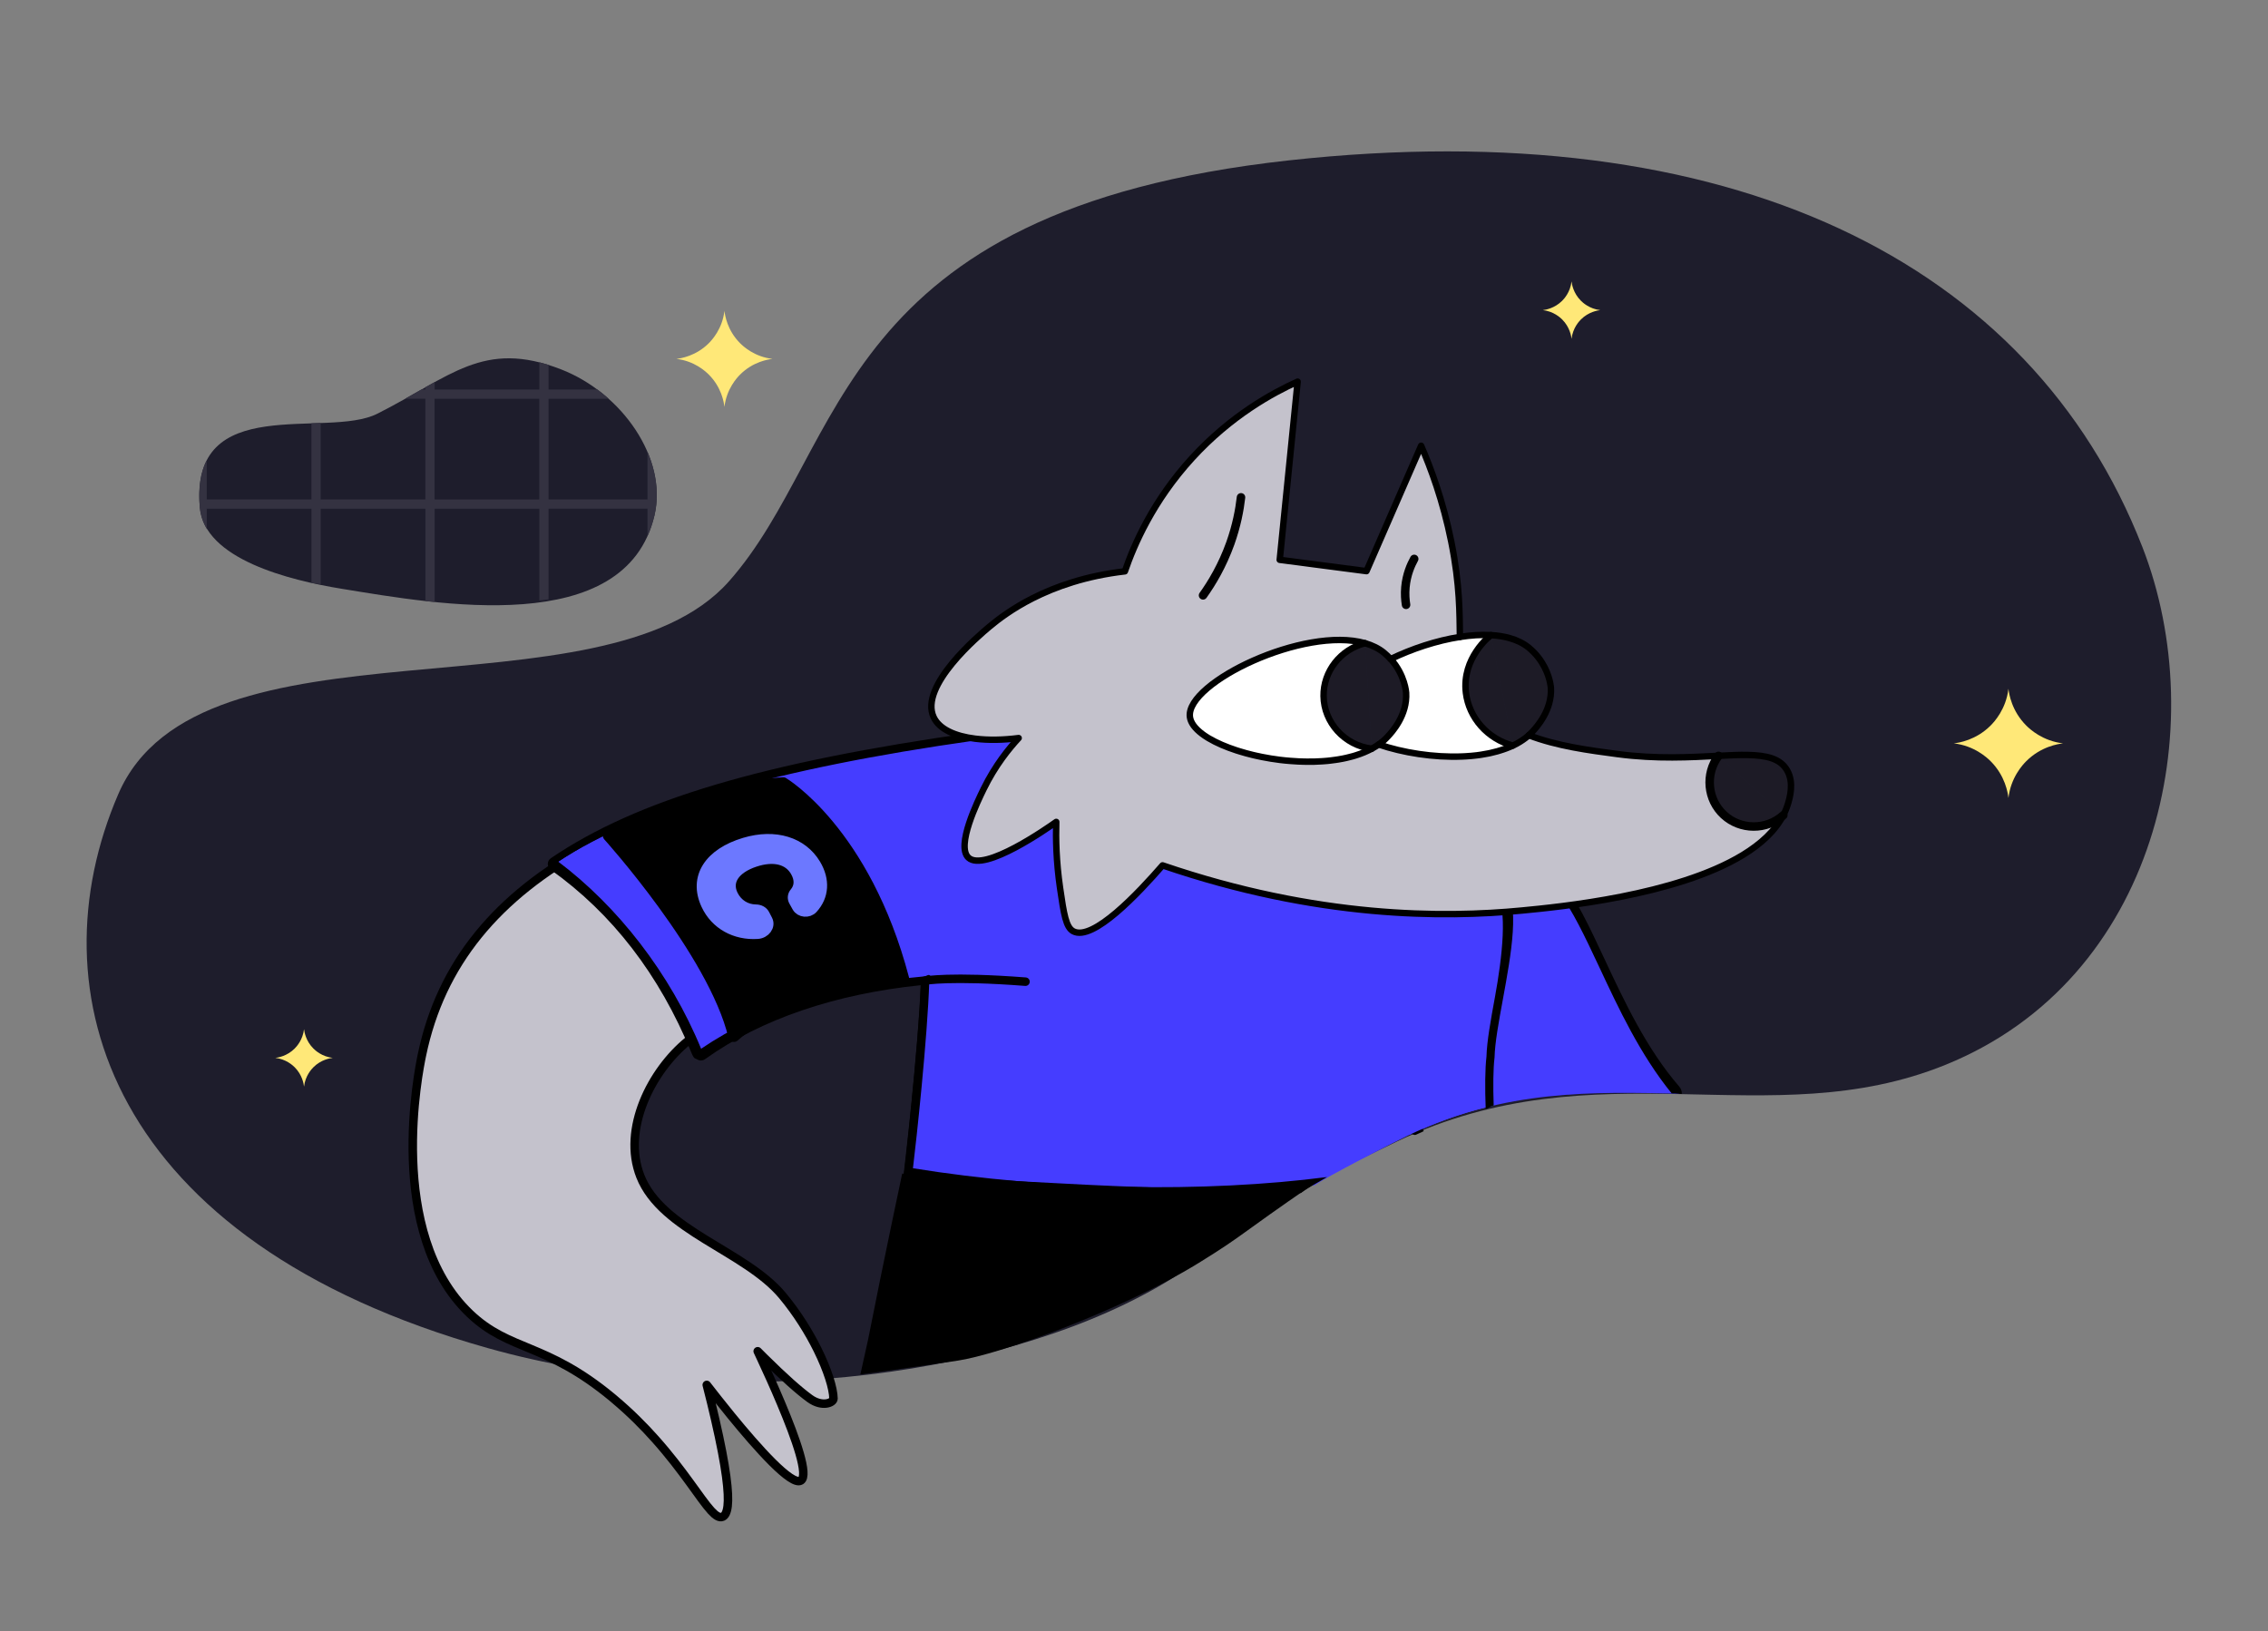
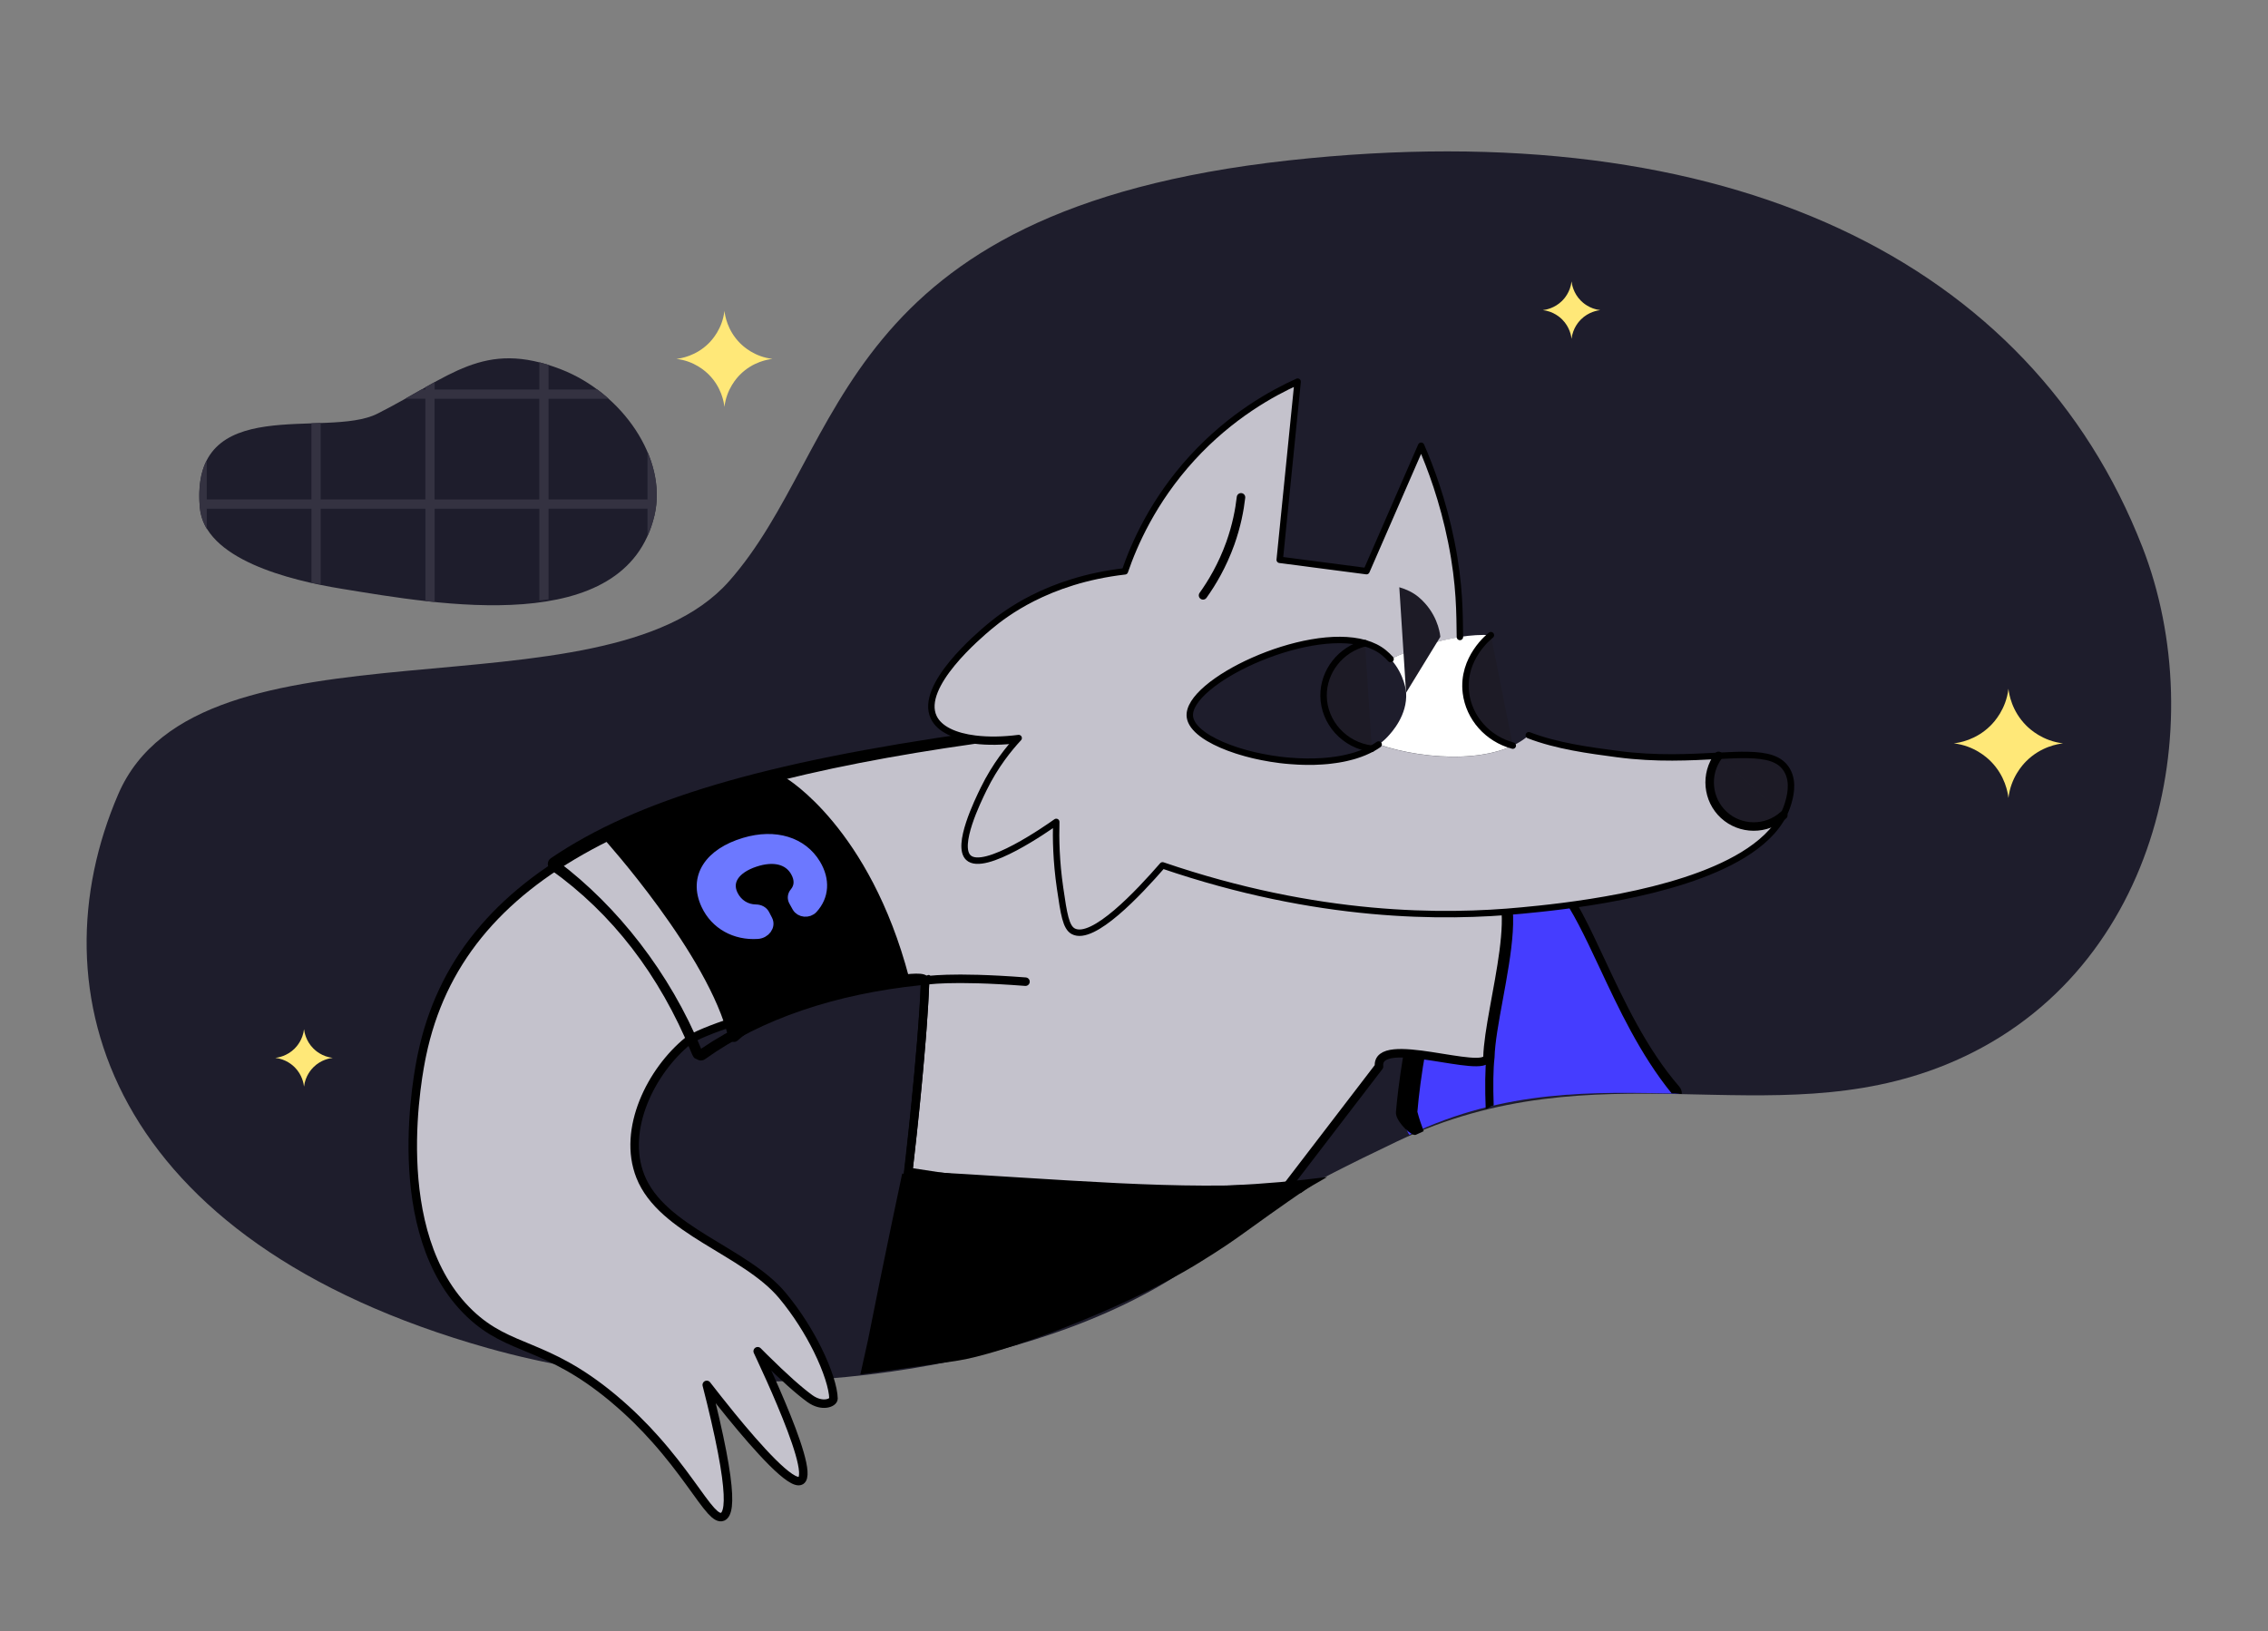
<svg xmlns="http://www.w3.org/2000/svg" viewBox="0 0 704.87 506.98">
  <rect x="0" y="0" width="704.87" height="506.98" fill="#808080" stroke="none" />
  <path d="m665.81 169.97c21.83 55.98 4.65 134.25-61.09 160.96-54.92 22.31-108.01-5.88-170.49 23.83-61.66 29.32-49.61 31.05-74.43 45.26-51.31 29.37-137.5 38.89-208.06 19.03-118.28-33.29-141.42-110.92-114.98-172.22 25.09-58.18 150.62-21.93 189.79-66.14 37.09-41.86 32.05-115.23 173.98-130.84 137.03-15.07 230.72 31.5 265.28 120.13z" fill="#1e1d2c" />
  <path d="m469.71 269.89c-28.82 2.88-34.55 75.95-34.55 75.95.59 2.39 2.68 6.97 2.88 6.87 29.86-14.2 57.29-13.35 83.86-12.77 0 0 0-.01 0-.02-25.66-29.58-31.25-78.18-52.2-70.03z" fill="#453dff" />
  <path d="m498.57 297.88c-9.2-19.68-17.15-36.71-32.16-31.24-13.24 1.61-18.99 15.54-25.99 41.44-5.06 18.71-6.51 36.74-6.57 37.5-.03.35 0 .71.09 1.05.65 2.63 4.86 6.67 6.1 6.08.81-.39 1.62-.76 2.43-1.12-.77-2-1.44-4.02-1.96-6.03 1.65-19.94 10.36-70.25 31.53-72.37.3-.03.59-.1.87-.21 9.05-3.53 14.79 7.65 24.17 27.71 5.97 12.77 12.69 27.14 22.45 39.15 2.57.05.62.11 3.17.16.02-.81-.25-1.62-.8-2.26-10.18-11.74-17.17-26.68-23.33-39.86z" />
  <path d="m372.62 392.5c14.02-8.66 12.4-8.58 35.16-24.18-80.58 9.56-127.38-3.58-127.38-3.58s-5.76 27.03-10.63 51.74c-.13.66-2.26 10.23-2.38 10.73 0 0 17.94-2.46 30.25-4.3 12.32-1.83 49.81-14.92 74.98-30.41z" />
  <path d="m282.15 365.2s4.69-39.43 5.35-60.4c.15-4.94-66.31 12.76-73.67 18.73-11.38 9.23-20.6 27.42-14.82 42.07 6.69 16.97 32.59 23.16 44.18 37.09 4.51 5.42 8.2 11.37 10.88 16.78 3.15 6.37 4.91 12.01 4.97 15.23.02 1.29-3.51 2.81-7.41-.04-3.2-2.34-7.76-6.34-14.22-12.74-.63-.62-1.27-1.26-1.93-1.93.31.65.64 1.37 1 2.14 1.79 3.83 4.09 8.89 6.26 14.07 4.62 10.96 8.68 22.44 6.15 23.98-2.88 1.76-13.36-10.02-21.67-20.19-2.94-3.61-5.61-7.01-7.57-9.54 1.02 3.96 1.89 7.56 2.64 10.82 3.46 15.03 4.3 22.92 3.85 26.82-.24 2.08-.84 3.04-1.59 3.35-.97.39-2.1-.31-3.53-1.86-3.44-3.76-8.59-12.43-17.33-22.23-3.59-4.04-7.8-8.27-12.75-12.43-.2-.17-.4-.34-.6-.51-20.88-17.32-31.88-14.26-44.32-26.11-26.33-25.11-15.82-75.89-14.9-80.33 11.83-57.08 70.02-83.71 171.87-98.12 4.04.5 8.68.42 13.47-.2-2.97 3.2 44.9 30.53 145 43.59 14.16 1.85 1.23 39.39.83 55.38-.69 5.66-34.76-7.49-33.7 2.86l-28.78 37.56c-33.93 2.35-66.69-1.02-117.66-3.83z" fill="#c4c2cc" stroke="#000" stroke-linecap="round" stroke-linejoin="round" stroke-width="2.64" />
-   <path d="m461.46 273.23c-100.1-13.06-147.97-40.39-145-43.59-4.79.62-9.42.7-13.47.2h-.02c-57.89 8.19-101.07 18.71-130.52 38.71 34.24 24.38 44.48 59.3 45.4 59.87 14.11-10.11 36.2-20.64 69.64-23.63-.66 20.97-5.35 60.4-5.35 60.4 55.53 3.07 92.38 5.81 126.39 3.2 3.77-2.59 24.06-13.09 29.51-15.68 8.17-3.88 16.16-6.64 23.99-8.58-.24-6.32-.16-12.1.26-15.52.4-15.99 13.32-53.53-.83-55.38z" fill="#453dff" />
  <path d="m461.74 271.05c-93.42-12.18-138.75-36.11-143.09-41.27.02-.39-.05-.78-.24-1.14-.42-.82-1.32-1.29-2.24-1.17-4.64.6-9.1.67-12.91.2-.09-.01-.17-.02-.28-.02-.1.01-.21 0-.32.02-65.45 9.26-104.76 20.94-131.45 39.07-.6.4-.96 1.07-.96 1.79s.34 1.4.92 1.81c19.11 13.61 33.79 32.67 43.63 56.67.95 2.33 1.15 1.82 1.89 2.27.76.47 1.72.44 2.44-.08 17.53-12.56 40.75-20.29 67.07-22.99-.91 20.94-5.19 58.34-5.24 58.69-.08.61.1 1.22.49 1.68s.96.75 1.57.79c17.99.99 34.71 6.67 51.63 6.67 33.41 0 46.93-1.57 69.67-3.24 2.14-1.66 5.41-3.31 8.13-4.96-37.7 4.92-86.12 4.18-128.71-2.73 1.04-8.47 4.52-40.48 5.08-58.26.02-.63.65-1.24.19-1.67s-1.08.23-1.7.29c-27.11 2.43-51.03 9.99-69.41 22.5-9.71-23.58-25.99-44.31-44.47-58.21 26.02-16.72 67.13-28.73 129.58-37.59 3.59.42 7.66.41 11.89-.02 3.37 4.49 18.53 13.96 38.28 20.95 20.85 7.38 56.52 17.58 108 24.3 1.23.16 3.02.69 3.72 1.66 3.78 5.18 1.97 20.53-.29 32.87-1.28 7.01-2.5 13.64-2.63 18.51-.44 3.65-.5 9.7-.24 16.24 1.46-.39 1.03-.75 2.48-1.08-.21-6-.14-11.5.25-14.72 0-.07.01-.14.02-.21.11-4.54 1.3-11.05 2.57-17.94 2.66-14.52 5.41-29.54.52-36.25-1.43-1.95-3.39-3.11-5.83-3.43z" />
  <path d="m555.38 239.36c2.3 3.89.86 8.66.29 10.55-.36 1.2-.84 2.36-1.42 3.47l-20.17-18.46c3.41-.18 6.48-.32 9.19-.26 5.87.12 10.01 1.14 12.11 4.69z" fill="#1d1b26" />
  <path d="m534.08 234.93 20.17 18.46c-5.26 4.72-13.33 4.67-18.5-.11-5.14-4.75-5.88-12.72-1.66-18.35z" fill="#1d1b26" />
  <path d="m554.24 253.39c-2.52 4.88-6.97 8.95-12.58 12.37-20.75 12.65-57.19 16.17-68.63 17.26-24.27 2.34-63.46 2.47-111.72-14.03-7.35 8.47-21.65 23.76-27.76 20.48-2.28-1.23-2.92-5.33-4.1-13.48-1.21-8.33-1.33-15.4-1.18-20.51-2.58 1.84-22.4 15.76-27.31 11.1-3.89-3.68 2.94-17.63 4.76-21.36 3.6-7.35 7.9-12.6 10.87-15.8-4.79.62-9.42.7-13.47.2h-.02c-6.3-.77-11.16-2.95-12.92-6.67-4.6-9.74 14.19-25.52 17.29-28.13 2.86-2.4 7.28-5.72 13.45-8.85 7.13-3.61 16.6-6.98 28.68-8.37 2.78-8.1 8.64-21.82 20.91-35.23 12.09-13.2 25.01-20.23 32.78-23.73-1.85 18.46-3.71 36.92-5.57 55.38 8.99 1.18 17.98 2.35 26.96 3.52 5.66-12.98 11.33-25.98 16.99-38.97 2.91 6.72 6.79 16.97 9.38 29.89 2.7 13.44 2.55 22.46 2.67 29.54-7.25 1.13-14.94 3.68-21.55 6.87-.61-.68-1.3-1.34-2.07-1.98-1.64-1.34-3.62-2.3-5.85-2.95h-.02c-18.82-5.4-55.59 12.22-54.44 22.83.02.17.04.34.09.51.04.18.08.34.14.51.05.17.12.33.2.5.78 1.75 2.57 3.43 5.05 4.97.15.1.3.18.45.27 2.35 1.39 5.27 2.65 8.55 3.72.35.11.71.23 1.07.33 1.23.39 2.51.73 3.82 1.05.22.06.44.11.66.16.29.07.58.13.86.19.51.12 1.03.23 1.56.33 1.82.36 3.68.67 5.57.9.55.06 1.08.12 1.63.18.54.05 1.08.11 1.62.14.82.07 1.64.12 2.45.16.48.03.97.04 1.45.05.33 0 .67.02 1 .02 1.64.03 3.27 0 4.87-.12.33-.02.64-.04.96-.07.28-.02.56-.04.84-.07s.54-.05.8-.09c.55-.05 1.08-.12 1.61-.21.34-.04.68-.1 1-.15.03 0 .06 0 .09-.02.4-.06.78-.13 1.17-.21.35-.06.69-.14 1.04-.22.25-.05.49-.11.74-.18.45-.1.89-.22 1.33-.34.27-.08.55-.16.81-.24.18-.05.34-.11.51-.17.3-.09.59-.18.88-.3.06-.02.11-.04.17-.06.4-.14.79-.29 1.18-.46.33-.14.67-.28.99-.44.18-.08.37-.17.55-.26.28-.13.56-.27.84-.42.04-.03.1-.05.14-.08.69-.38 1.35-.79 1.98-1.23 7.5 2.56 17.05 4.1 25.92 3.74.4-.02.81-.04 1.21-.06s.8-.05 1.2-.09h.12c.37-.03.73-.06 1.1-.11.18-.02.38-.04.56-.06.15 0 .29-.03.43-.05.08 0 .15 0 .22-.03.2-.02.4-.05.6-.08s.4-.06.6-.09c.74-.11 1.47-.24 2.19-.39.22-.04.44-.09.65-.14.69-.15 1.38-.32 2.05-.51.25-.07.51-.14.76-.23.3-.09.59-.18.88-.28.16-.04.32-.1.47-.16.25-.08.48-.17.72-.26.69-.25 1.36-.55 2.01-.85.77-.37 1.51-.76 2.22-1.2.28-.17.56-.35.83-.54.27-.18.55-.37.8-.57.19-.14.39-.29.57-.45.18-.15.37-.31.55-.47 8.74 3.37 18.74 4.69 27.5 5.85 12.27 1.63 22.91.98 31.44.55-4.22 5.63-3.48 13.6 1.66 18.35 5.18 4.78 13.25 4.83 18.5.11z" fill="#c4c2cc" />
-   <path d="m481.99 213.77c.42 6.98-4.47 12.27-5.71 13.63-.36.39-.74.76-1.14 1.13-.18.16-.36.32-.55.47-.18.16-.38.31-.57.45-.25.2-.53.39-.8.57-.26.18-.55.37-.83.54-.7.44-1.44.84-2.22 1.2l-6.82-34.33c2.1.11 4.08.43 5.89.95 2.23.64 4.22 1.61 5.85 2.94 4.66 3.83 6.18 8.62 6.66 11 .18.91.22 1.46.22 1.46z" fill="#1d1b26" />
  <path d="m463.35 197.42 6.82 34.33c-7.83-2.1-13.62-8.63-14.57-16.41-1.33-10.79 7.4-17.63 7.76-17.92z" fill="#1d1b26" />
  <path d="m470.17 231.74c-.65.31-1.32.6-2.01.85-.24.1-.47.18-.72.26-.16.06-.32.11-.47.16-.29.11-.58.19-.88.28-.25.09-.51.16-.76.23-.67.19-1.35.36-2.05.51-.21.05-.43.1-.65.14-.72.15-1.45.28-2.19.39-.2.03-.4.06-.6.09s-.4.06-.6.08c-.07.02-.14.03-.22.03-.14.03-.28.04-.43.05-.18.03-.38.04-.56.06-.37.04-.73.08-1.1.11-.04 0-.08 0-.12 0-.4.04-.8.06-1.2.09s-.81.04-1.21.06c-8.87.36-18.43-1.18-25.92-3.74 1.05-.73 1.99-1.55 2.82-2.45 1.25-1.34 6.14-6.64 5.71-13.63 0 0-.33-5.54-4.81-10.47 6.61-3.19 14.29-5.75 21.55-6.87 3.36-.53 6.61-.74 9.63-.56-.36.28-9.09 7.12-7.76 17.92.96 7.78 6.74 14.31 14.57 16.41z" fill="#fff" />
-   <path d="m436.99 215.32c.42 6.99-4.47 12.28-5.71 13.63-.84.91-1.78 1.72-2.82 2.45-.62.44-1.28.85-1.98 1.23-.04.03-.1.05-.14.08l-2.1-32.79h.02c2.23.65 4.21 1.61 5.85 2.95.77.63 1.47 1.3 2.07 1.98 4.47 4.93 4.81 10.47 4.81 10.47z" fill="#1d1b26" />
+   <path d="m436.99 215.32l-2.1-32.79h.02c2.23.65 4.21 1.61 5.85 2.95.77.63 1.47 1.3 2.07 1.98 4.47 4.93 4.81 10.47 4.81 10.47z" fill="#1d1b26" />
  <path d="m424.24 199.92 2.1 32.79c-8.48-1.02-14.88-8.15-14.99-16.36-.11-7.61 5.22-14.5 12.89-16.43z" fill="#1d1b26" />
-   <path d="m426.34 232.71c-.27.15-.55.29-.84.42-.18.1-.36.18-.55.26-.33.16-.66.3-.99.44-.39.17-.77.32-1.18.46-.05.03-.11.04-.17.06-.29.11-.58.21-.88.3-.17.06-.33.11-.51.17-.26.08-.54.16-.81.24-.44.12-.88.25-1.33.34-.25.06-.49.12-.74.18-.34.08-.69.16-1.04.22-.39.08-.77.15-1.17.21-.03 0-.06.02-.09.02-.33.05-.66.11-1 .15-.53.09-1.06.16-1.61.21-.26.04-.53.06-.8.09s-.55.05-.84.07c-.32.03-.63.05-.96.07-1.6.11-3.23.15-4.87.12-.33 0-.67 0-1-.02-.48 0-.97-.03-1.45-.05-.82-.04-1.64-.09-2.45-.16-.54-.04-1.08-.09-1.62-.14-.55-.06-1.08-.12-1.63-.18-1.89-.23-3.75-.54-5.57-.9-.53-.1-1.05-.2-1.56-.33-.28-.06-.57-.12-.86-.19-.22-.05-.44-.1-.66-.16-1.31-.32-2.59-.66-3.82-1.05-.36-.11-.72-.22-1.07-.33-3.28-1.06-6.21-2.33-8.55-3.72-.15-.09-.3-.18-.45-.27-2.49-1.54-4.27-3.22-5.05-4.97-.08-.17-.15-.33-.2-.5-.06-.17-.11-.33-.14-.51-.04-.17-.07-.34-.09-.51-1.15-10.61 35.62-28.23 54.44-22.83-7.67 1.93-12.99 8.82-12.89 16.43.11 8.21 6.51 15.34 14.99 16.36z" fill="#fff" />
  <g stroke-linejoin="round">
    <path d="m475.13 228.52c8.74 3.37 18.74 4.69 27.5 5.85 12.27 1.63 22.91.98 31.44.55 3.41-.18 6.48-.32 9.19-.26 5.87.12 10.01 1.14 12.11 4.69 2.3 3.89.86 8.66.29 10.55-.36 1.2-.84 2.36-1.42 3.47-2.52 4.88-6.97 8.95-12.58 12.37-20.75 12.65-57.19 16.17-68.63 17.26-24.27 2.34-63.46 2.47-111.72-14.03-7.35 8.47-21.65 23.76-27.76 20.48-2.28-1.23-2.92-5.33-4.1-13.48-1.21-8.33-1.33-15.4-1.18-20.51-2.58 1.84-22.4 15.76-27.31 11.1-3.89-3.68 2.94-17.63 4.76-21.36 3.6-7.35 7.9-12.6 10.87-15.8-4.79.62-9.42.7-13.47.2h-.02c-6.3-.77-11.16-2.95-12.92-6.67-4.6-9.74 14.19-25.52 17.29-28.13 2.86-2.4 7.28-5.72 13.45-8.85 7.13-3.61 16.6-6.98 28.68-8.37 2.78-8.1 8.64-21.82 20.91-35.23 12.09-13.2 25.01-20.23 32.78-23.73-1.85 18.46-3.71 36.92-5.57 55.38 8.99 1.18 17.98 2.35 26.96 3.52 5.66-12.98 11.33-25.98 16.99-38.97 2.91 6.72 6.79 16.97 9.38 29.89 2.7 13.44 2.55 22.46 2.67 29.54" fill="none" stroke="#000" stroke-linecap="round" stroke-width="2" />
    <path d="m432.18 204.85c-.61-.68-1.3-1.34-2.07-1.98-1.64-1.34-3.62-2.3-5.85-2.95h-.02c-18.82-5.4-55.59 12.22-54.44 22.83.02.17.04.34.09.51.04.18.08.34.14.51.05.17.12.33.2.5.78 1.75 2.57 3.43 5.05 4.97.15.1.3.18.45.27 2.35 1.39 5.27 2.65 8.55 3.72.35.11.71.23 1.07.33 1.23.39 2.51.73 3.82 1.05.22.06.44.11.66.16.29.07.58.13.86.19.51.12 1.03.23 1.56.33 1.82.36 3.68.67 5.57.9.55.06 1.08.12 1.63.18.54.05 1.08.11 1.62.14.82.07 1.64.12 2.45.16.48.03.97.04 1.45.05.33 0 .67.02 1 .02 1.64.03 3.27 0 4.87-.12.33-.02.64-.04.96-.07.28-.02.56-.04.84-.07s.54-.05.8-.09c.55-.05 1.08-.12 1.61-.21.34-.04.68-.1 1-.15.03 0 .06 0 .09-.02.4-.06.78-.13 1.17-.21.35-.06.69-.14 1.04-.22.25-.05.49-.11.74-.18.45-.1.89-.22 1.33-.34.27-.08.55-.16.81-.24.18-.05.34-.11.51-.17.3-.09.59-.18.88-.3.06-.02.11-.04.17-.06.4-.14.79-.29 1.18-.46.33-.14.67-.28.99-.44.18-.08.37-.17.55-.26.28-.13.56-.27.84-.42.04-.03.1-.05.14-.08.69-.38 1.35-.79 1.98-1.23" fill="none" stroke="#000" stroke-linecap="round" stroke-width="2" />
    <path d="m385.69 154.58c-.45 3.96-1.39 8.86-3.31 14.26-2.47 6.91-5.72 12.34-8.49 16.21" fill="none" stroke="#000" stroke-linecap="round" stroke-width="2.64" />
-     <path d="m439.52 173.72c-1.01 1.82-2.37 4.84-2.73 8.79-.19 2.14-.04 4.01.2 5.48" fill="none" stroke="#000" stroke-linecap="round" stroke-width="2.64" />
-     <path d="m470.17 231.74c-.65.31-1.32.6-2.01.85-.24.1-.47.18-.72.26-.16.06-.32.11-.47.16-.29.11-.58.19-.88.28-.25.09-.51.16-.76.23-.67.19-1.35.36-2.05.51-.21.05-.43.1-.65.14-.72.15-1.45.28-2.19.39-.2.03-.4.06-.6.09s-.4.06-.6.08c-.07.02-.14.03-.22.03-.14.03-.28.04-.43.05-.18.03-.38.04-.56.06-.37.04-.73.08-1.1.11-.04 0-.08 0-.12 0-.4.04-.8.06-1.2.09s-.81.04-1.21.06c-8.87.36-18.43-1.18-25.92-3.74 1.05-.73 1.99-1.55 2.82-2.45 1.25-1.34 6.14-6.64 5.71-13.63 0 0-.33-5.54-4.81-10.47 6.61-3.19 14.29-5.75 21.55-6.87 3.36-.53 6.61-.74 9.63-.56 2.1.11 4.08.43 5.89.95 2.23.64 4.22 1.61 5.85 2.94 4.66 3.83 6.18 8.62 6.66 11 .18.91.22 1.46.22 1.46.42 6.98-4.47 12.27-5.71 13.63-.36.39-.74.76-1.14 1.13-.18.16-.36.32-.55.47-.18.16-.38.31-.57.45-.25.2-.53.39-.8.57-.26.18-.55.37-.83.54-.7.44-1.44.84-2.22 1.2" fill="none" stroke="#000" stroke-linecap="round" stroke-width="2" />
    <path d="m463.35 197.42c-.36.28-9.09 7.12-7.76 17.92.96 7.78 6.74 14.31 14.57 16.41" fill="none" stroke="#000" stroke-linecap="round" stroke-width="2" />
    <path d="m424.24 199.92c-7.67 1.93-12.99 8.82-12.89 16.43.11 8.21 6.51 15.34 14.99 16.36" fill="none" stroke="#000" stroke-linecap="round" stroke-width="2" />
    <path d="m534.08 234.93c-4.22 5.63-3.48 13.6 1.66 18.35 5.18 4.78 13.25 4.83 18.5.11" fill="none" stroke="#000" stroke-linecap="round" stroke-width="2.64" />
    <path d="m243.4 243.36s25.31 15 37.41 60.87c0 0-36.16 2.76-52.72 17.86-6.22-26.09-38.97-62.36-38.97-62.36s24.85-14.62 54.29-16.38z" stroke="#000" stroke-width="3.52" />
    <path d="m231.45 262.1c9.49-2.83 17.81-.19 21.88 6.59 2.89 4.82 2.59 9.8-.87 13.58-1.25 1.37-3.67 1.15-4.56-.43l-1.03-1.85c-.44-.79-.34-1.73.26-2.43 1.6-1.9 1.68-4.28.25-6.77-2.23-3.88-6.95-5.06-12.87-3.08-6.25 2.09-9.06 6.15-6.86 10.56 1.45 2.91 4.15 4.57 7.27 4.61 1.13.01 2.1.54 2.54 1.4l.92 1.78c.89 1.72-.66 3.87-2.95 4.02-6.84.45-12.95-2.85-15.78-8.92-3.99-8.54 1.06-15.86 11.8-19.06z" fill="#6c78ff" stroke="#6c78ff" stroke-width="3.52" />
    <path d="m287.5 304.8s7.77-1.48 31.21.32" fill="none" stroke="#000" stroke-linecap="round" stroke-width="2.64" />
  </g>
  <path d="m641.18 231.05c-1.58.18-6.91 1-11.44 5.54-1.13 1.13-4.8 5.07-5.54 11.44-.18-1.58-1-6.91-5.54-11.44-1.13-1.13-5.07-4.8-11.44-5.54 1.58-.18 6.91-1 11.44-5.54 1.13-1.13 4.8-5.07 5.54-11.44.18 1.58 1 6.91 5.54 11.44 1.13 1.13 5.07 4.8 11.44 5.54z" fill="#ffe878" />
  <path d="m497.34 96.39c-.83.1-3.63.53-6.01 2.91-.59.59-2.52 2.66-2.91 6.01-.1-.83-.53-3.63-2.91-6.01-.59-.59-2.66-2.52-6.01-2.91.83-.1 3.63-.53 6.01-2.91.59-.59 2.52-2.66 2.91-6.01.1.83.53 3.63 2.91 6.01.59.59 2.66 2.52 6.01 2.91z" fill="#ffe878" />
  <path d="m103.41 328.81c-.83.1-3.63.53-6.01 2.91-.59.59-2.52 2.66-2.91 6.01-.1-.83-.53-3.63-2.91-6.01-.59-.59-2.66-2.52-6.01-2.91.83-.1 3.63-.53 6.01-2.91.59-.59 2.52-2.66 2.91-6.01.1.83.53 3.63 2.91 6.01.59.59 2.66 2.52 6.01 2.91z" fill="#ffe878" />
  <path d="m240.08 111.55c-1.39.16-6.07.88-10.06 4.87-.99.99-4.22 4.46-4.87 10.06-.16-1.39-.88-6.07-4.87-10.06-.99-.99-4.46-4.22-10.06-4.87 1.39-.16 6.07-.88 10.06-4.87.99-.99 4.22-4.46 4.87-10.06.16 1.39.88 6.07 4.87 10.06.99.99 4.46 4.22 10.06 4.87z" fill="#ffe878" />
  <path d="m117.25 128.6c22.88-11.53 32.91-23.19 57.09-13.81 18.94 7.35 33.23 27.67 29.04 45.47-9.01 38.24-67.5 27.57-97.03 22.77-16.45-2.67-42.86-9.23-44.25-25.32-3.11-36.17 39.39-21.17 55.15-29.11z" fill="#1e1d2c" />
  <path d="m64.16 143.23c-1.79 3.57-2.6 8.27-2.06 14.48.21 2.39.97 4.63 2.16 6.71v-6.31s32.54 0 32.54 0v23.05c.96.16 1.92.31 2.87.42v-23.47s32.54 0 32.54 0v28.71c.95.08 1.91.17 2.87.25v-28.96s32.54 0 32.54 0v28.51c.97-.09 1.92-.2 2.87-.33v-28.19s30.75 0 30.75 0v8.49c.89-1.93 1.62-4.04 2.16-6.34.41-1.74.64-3.5.71-5.28v-2.13c-.14-4.17-1.15-8.37-2.87-12.4v14.79s-30.75 0-30.75 0v-31.29s18.69 0 18.69 0c-1.12-1-2.3-1.96-3.51-2.87h-15.18s0-7.65 0-7.65c-.98-.31-1.93-.58-2.87-.82v8.47s-32.54 0-32.54 0v-2.31c-.94.52-1.89 1.05-2.87 1.6v.7s-1.24 0-1.24 0c-1.62.92-3.3 1.88-5.05 2.87h6.28s0 31.29 0 31.29h-32.54s0-23.76 0-23.76c-.95.04-1.9.07-2.87.1v23.66s-32.54 0-32.54 0v-11.51c0-.18-.04-.35-.1-.51zm70.9-19.28h32.54s0 31.29 0 31.29h-32.54s0-31.29 0-31.29z" fill="#343241" />
</svg>